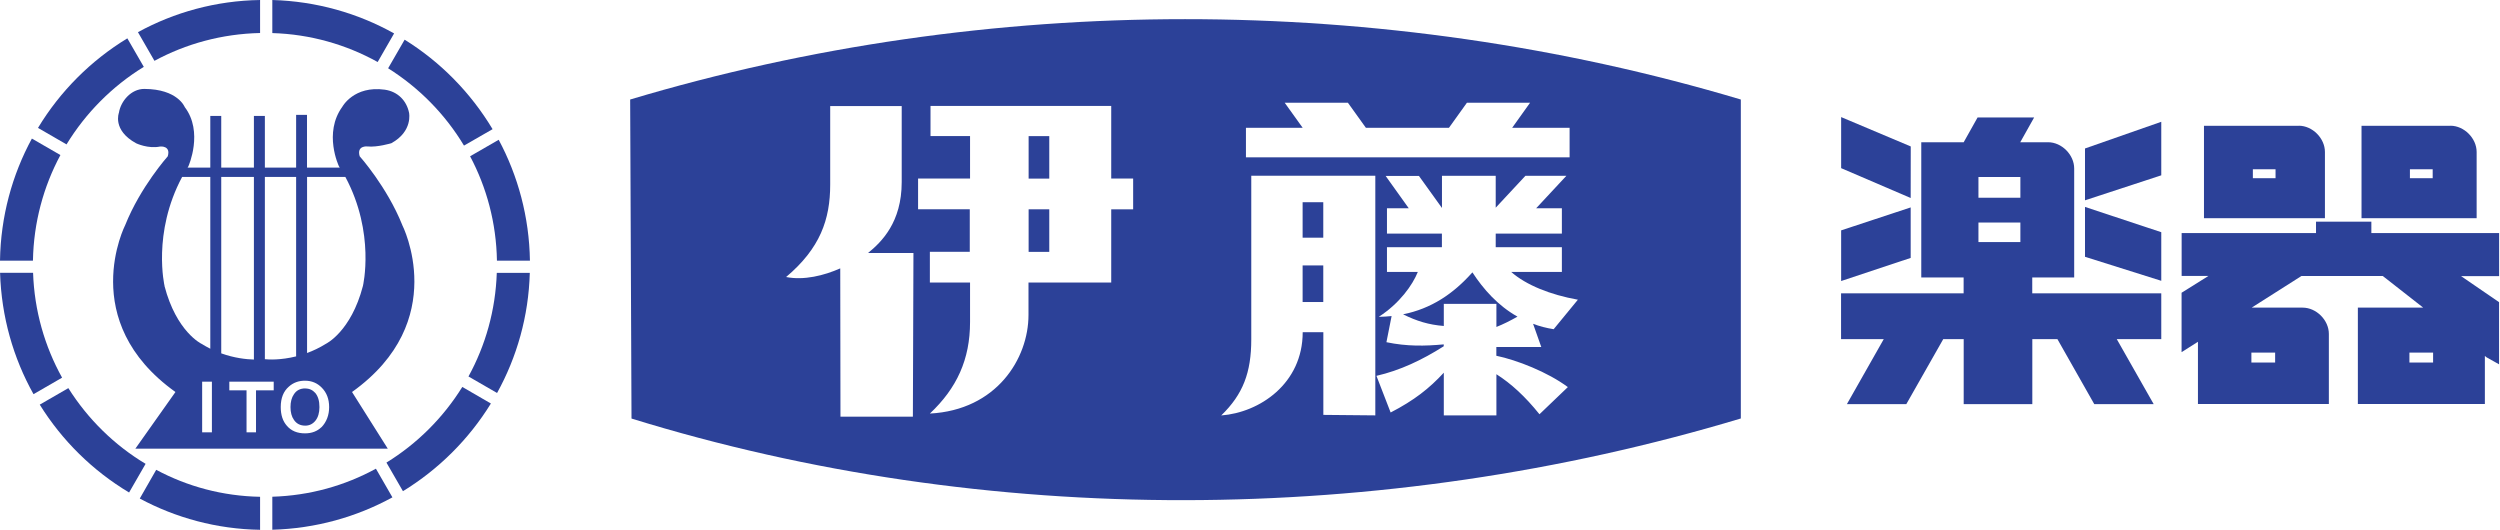
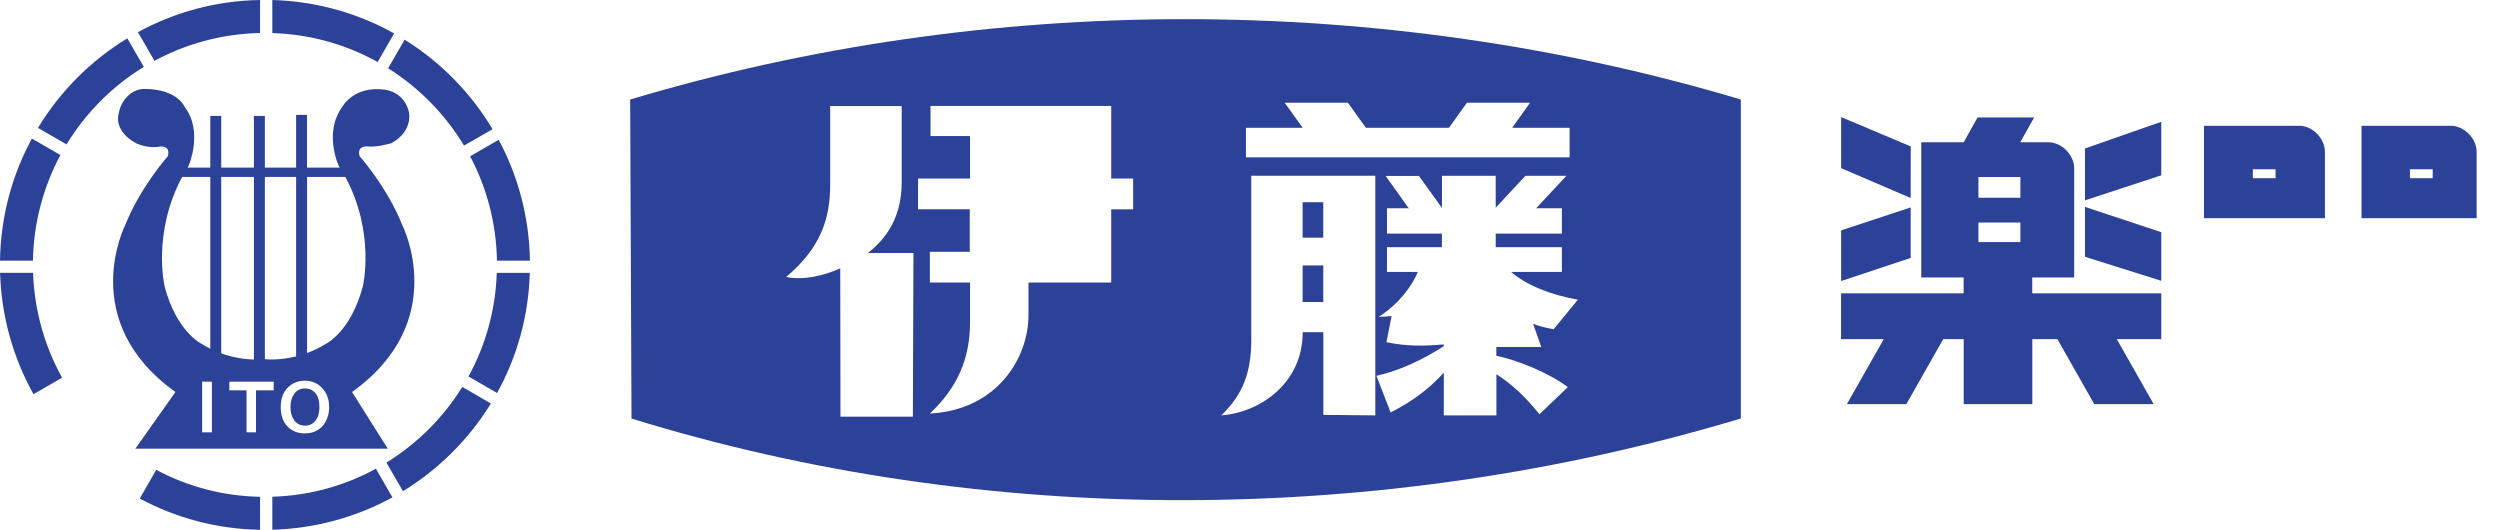
<svg xmlns="http://www.w3.org/2000/svg" width="151" height="32" viewBox="0 0 151 32" fill="none">
  <path d="M79.926 12.214H78.678V14.356H79.926V12.214Z" fill="#2C4198" />
  <path d="M79.926 16.032H78.678V18.242H79.926V16.032Z" fill="#2C4198" />
-   <path d="M63.376 8.222H62.129V10.788H63.376V8.222Z" fill="#2C4198" />
-   <path d="M63.376 12.642H62.129V15.213H63.376V12.642Z" fill="#2C4198" />
  <path d="M38.062 6.011L38.143 25.28C59.592 31.907 83.443 31.801 105.146 25.276V6.011C83.46 -0.462 59.677 -0.458 38.062 6.011ZM55.138 25.166H50.764L50.751 16.21C49.763 16.647 48.554 16.944 47.48 16.732C49.538 14.997 50.144 13.257 50.144 11.149V6.406H54.463V11C54.463 13.427 53.25 14.611 52.431 15.281H55.172L55.138 25.166ZM68.442 12.642H67.118V17.063H62.121V19.023C62.121 21.661 60.195 24.767 56.164 24.979C57.793 23.447 58.591 21.708 58.591 19.451V17.063H56.164V15.209H58.574V12.638H55.452V10.784H58.591V8.217H56.203V6.397H67.118V10.784H68.442V12.638V12.642ZM75.255 7.721H78.683L77.597 6.207H81.415L82.501 7.721H87.515L88.601 6.207H92.415L91.333 7.721H94.804V9.503H75.255V7.721ZM83.065 25.089L79.93 25.059V20.066H78.683C78.683 23.172 76.078 24.919 73.762 25.093C75.081 23.817 75.577 22.493 75.577 20.499V10.614H83.069V25.093L83.065 25.089ZM93.094 20.957H90.379V21.488C91.618 21.746 93.476 22.472 94.698 23.38L92.984 25.021C92.114 23.939 91.266 23.163 90.383 22.603V25.089H87.206V22.51C86.327 23.464 85.415 24.181 83.994 24.915L83.137 22.701C84.563 22.374 85.89 21.746 87.201 20.915V20.8C86.073 20.906 84.974 20.927 83.74 20.669L84.053 19.09C83.803 19.116 83.544 19.133 83.277 19.137C84.541 18.323 85.322 17.207 85.636 16.426H83.773V14.929H87.091V14.11H83.773V12.579H85.089L83.693 10.627H85.704L87.095 12.562V10.619H90.341V12.545L92.135 10.619H94.609L92.784 12.579H94.337V14.11H90.341V14.929H94.337V16.426H91.278C92.173 17.215 93.641 17.805 95.304 18.102L93.841 19.884C93.395 19.812 92.979 19.706 92.598 19.557L93.094 20.961V20.957Z" fill="#2C4198" />
-   <path d="M88.932 16.452C87.782 17.746 86.446 18.645 84.745 18.985C85.576 19.396 86.298 19.617 87.206 19.689V18.352H90.383V19.748C90.799 19.583 91.206 19.379 91.656 19.125C90.459 18.45 89.594 17.462 88.936 16.456L88.932 16.452Z" fill="#2C4198" />
  <path d="M130.541 7.356L125.934 8.968V12.099L130.541 10.589V7.356Z" fill="#2C4198" />
  <path d="M130.541 14.025L125.934 12.498V15.51L130.541 16.961V14.025Z" fill="#2C4198" />
  <path d="M111.205 10.156V7.072L115.409 8.845L115.405 11.959L111.205 10.156Z" fill="#2C4198" />
  <path d="M111.205 16.974L115.405 15.578V12.528L111.205 13.915V16.974Z" fill="#2C4198" />
  <path d="M130.541 17.716H122.748V16.757H125.281V10.177C125.281 9.35 124.53 8.591 123.703 8.591H122.023L122.863 7.093H119.447L118.607 8.591H116.045V16.757H118.603V17.716H111.2V20.482H113.78L111.552 24.41H115.141L117.373 20.482H118.607V24.41H122.752V20.482H124.267L126.494 24.41H130.083L127.852 20.482H130.541V17.716ZM122.031 14.619H119.498V13.44H122.031V14.619ZM122.031 11.942H119.498V10.691H122.031V11.942Z" fill="#2C4198" />
  <path d="M148.007 7.598H142.636V13.181H149.589V9.18C149.589 8.353 148.834 7.594 148.007 7.594V7.598ZM146.934 10.763H145.559V10.224H146.934V10.763Z" fill="#2C4198" />
  <path d="M138.848 7.598H133.12V13.181H140.426V9.18C140.426 8.353 139.675 7.594 138.848 7.594V7.598ZM137.443 10.763H136.073V10.224H137.443V10.763Z" fill="#2C4198" />
-   <path d="M150.96 14.076H143.23V13.389H139.887V14.076H131.771V16.668H133.388L131.767 17.682V21.271L132.756 20.643V24.402H140.663V20.168C140.663 19.337 139.908 18.581 139.081 18.581H136.001L139.005 16.672H143.922L146.361 18.581H142.415V24.402H150.086V21.5L150.187 21.581L150.943 22.005V18.251L148.647 16.677H150.947V14.085L150.96 14.076ZM137.418 21.297V21.895H135.984V21.297H137.418ZM146.959 21.895H145.529V21.297H146.959V21.895Z" fill="#2C4198" />
  <path d="M15.709 1.99V0C13.037 0.042 10.529 0.742 8.332 1.943L9.329 3.674C11.234 2.643 13.402 2.045 15.709 1.994V1.99Z" fill="#2C4198" />
  <path d="M28.025 8.794L29.752 7.802C28.432 5.6 26.612 3.746 24.44 2.397L23.443 4.124C25.31 5.299 26.888 6.898 28.025 8.794Z" fill="#2C4198" />
  <path d="M30.015 15.743H32.008C31.966 13.105 31.287 10.619 30.121 8.442L28.394 9.439C29.395 11.323 29.976 13.465 30.015 15.743Z" fill="#2C4198" />
  <path d="M22.811 3.746L23.804 2.019C21.619 0.798 19.116 0.076 16.448 0V1.998C18.751 2.066 20.915 2.694 22.811 3.746Z" fill="#2C4198" />
-   <path d="M4.128 23.443L2.401 24.44C3.75 26.612 5.604 28.436 7.797 29.747L8.794 28.016C6.902 26.884 5.303 25.306 4.128 23.443Z" fill="#2C4198" />
  <path d="M16.448 30.006V31.996C19.073 31.924 21.538 31.224 23.702 30.04L22.705 28.309C20.834 29.332 18.713 29.934 16.448 30.002V30.006Z" fill="#2C4198" />
  <path d="M30.006 16.477C29.93 18.743 29.323 20.868 28.296 22.739L30.023 23.736C31.219 21.572 31.928 19.108 32 16.482H30.006V16.477Z" fill="#2C4198" />
  <path d="M1.998 16.477H0.004C0.085 19.133 0.802 21.623 2.024 23.808L3.75 22.811C2.702 20.923 2.075 18.772 1.998 16.477Z" fill="#2C4198" />
  <path d="M9.435 28.377L8.442 30.112C10.61 31.275 13.083 31.958 15.709 32V30.006C13.444 29.964 11.314 29.383 9.435 28.377Z" fill="#2C4198" />
  <path d="M23.341 27.94L24.338 29.667C26.502 28.343 28.322 26.527 29.65 24.372L27.923 23.371C26.773 25.225 25.2 26.795 23.341 27.94Z" fill="#2C4198" />
  <path d="M8.688 4.043L7.691 2.316C5.481 3.661 3.631 5.515 2.295 7.725L4.018 8.722C5.18 6.817 6.784 5.205 8.684 4.039L8.688 4.043Z" fill="#2C4198" />
  <path d="M3.653 9.367L1.926 8.37C0.734 10.563 0.042 13.075 0 15.743H1.99C2.032 13.435 2.626 11.272 3.648 9.367H3.653Z" fill="#2C4198" />
  <path d="M24.296 13.588C23.371 11.28 21.725 9.439 21.725 9.439C21.53 8.773 22.188 8.845 22.188 8.845C22.781 8.909 23.638 8.65 23.638 8.65C24.953 7.925 24.707 6.809 24.707 6.809C24.559 6.088 24.037 5.532 23.24 5.417C21.373 5.159 20.677 6.448 20.677 6.448C19.519 8.039 20.469 10.037 20.469 10.037C20.486 10.063 20.503 10.097 20.52 10.122H18.543V6.936H17.886V10.122H15.998V7.004H15.336V10.122H13.363V7.004H12.702V10.122H11.331C11.348 10.097 11.365 10.063 11.382 10.037C11.382 10.037 12.303 7.967 11.157 6.465C11.157 6.465 10.737 5.379 8.718 5.371C7.925 5.367 7.293 6.105 7.182 6.813C7.182 6.813 6.771 7.861 8.222 8.654C8.222 8.654 8.947 9.002 9.673 8.85C9.673 8.85 10.334 8.777 10.131 9.443C10.131 9.443 8.485 11.285 7.564 13.592C7.564 13.592 4.599 19.392 10.597 23.677L8.175 27.1H23.422L21.263 23.677C27.261 19.392 24.296 13.592 24.296 13.592V13.588ZM15.998 10.687H17.886V21.526C16.948 21.759 16.214 21.721 15.998 21.695V10.687ZM9.94 17.275C9.94 17.275 9.185 14.08 11 10.687H12.702V21.063C12.528 20.974 12.35 20.877 12.171 20.766C12.171 20.766 10.657 20.045 9.936 17.275H9.94ZM12.799 26.112H12.21V23.053H12.799V26.112ZM13.363 10.687H15.336V21.717C14.869 21.704 14.157 21.628 13.363 21.343V10.687ZM16.532 23.575H15.463V26.112H14.891V23.575H13.851V23.053H16.532V23.575ZM19.409 25.806C19.158 26.048 18.832 26.175 18.42 26.175C17.954 26.175 17.589 26.023 17.33 25.721C17.08 25.441 16.957 25.064 16.957 24.589C16.957 24.041 17.122 23.634 17.445 23.354C17.712 23.112 18.038 22.994 18.42 22.994C18.828 22.994 19.167 23.138 19.438 23.418C19.731 23.715 19.88 24.105 19.88 24.589C19.88 25.072 19.723 25.488 19.413 25.81L19.409 25.806ZM19.684 20.766C19.294 21.008 18.917 21.186 18.547 21.322V10.687H20.86C22.68 14.08 21.92 17.275 21.92 17.275C21.199 20.041 19.684 20.766 19.684 20.766Z" fill="#2C4198" />
  <path d="M18.437 23.46C18.136 23.46 17.907 23.575 17.754 23.812C17.614 24.012 17.546 24.275 17.546 24.589C17.546 24.903 17.614 25.166 17.754 25.361C17.907 25.59 18.136 25.709 18.437 25.709C18.688 25.709 18.895 25.607 19.057 25.403C19.214 25.204 19.294 24.928 19.294 24.589C19.294 24.215 19.209 23.931 19.04 23.732C18.883 23.558 18.688 23.464 18.437 23.464V23.46Z" fill="#2C4198" />
</svg>